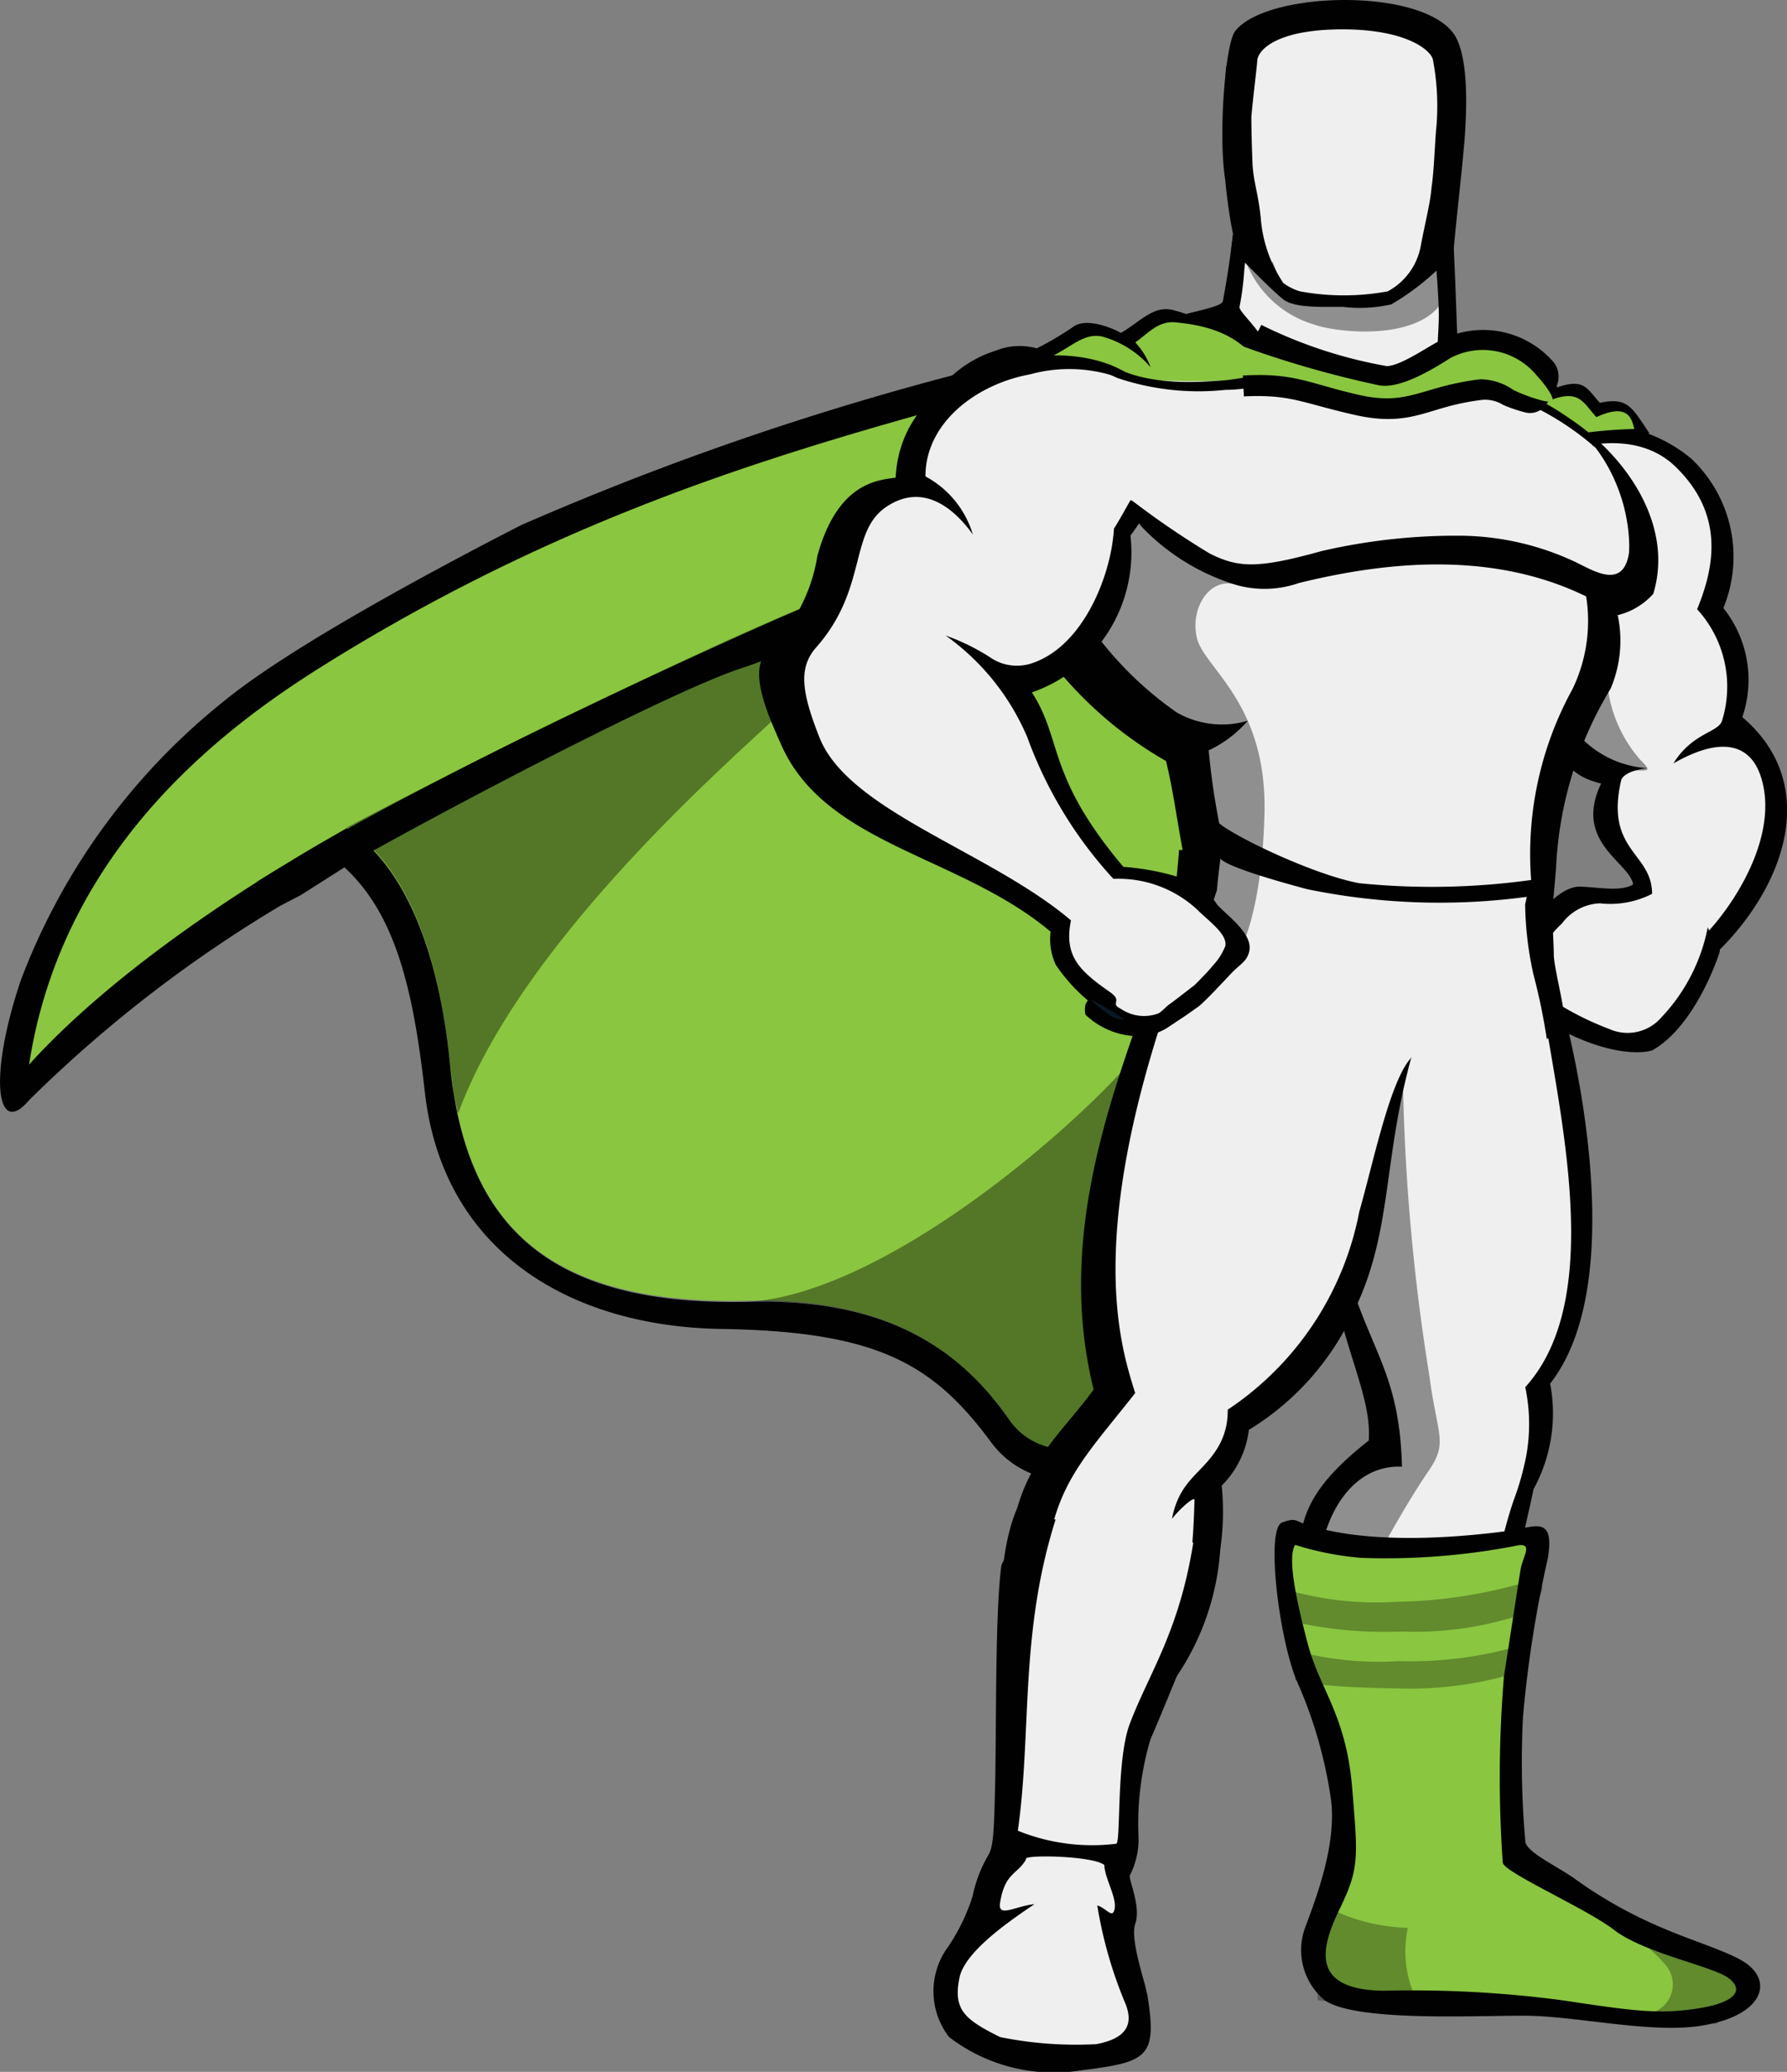
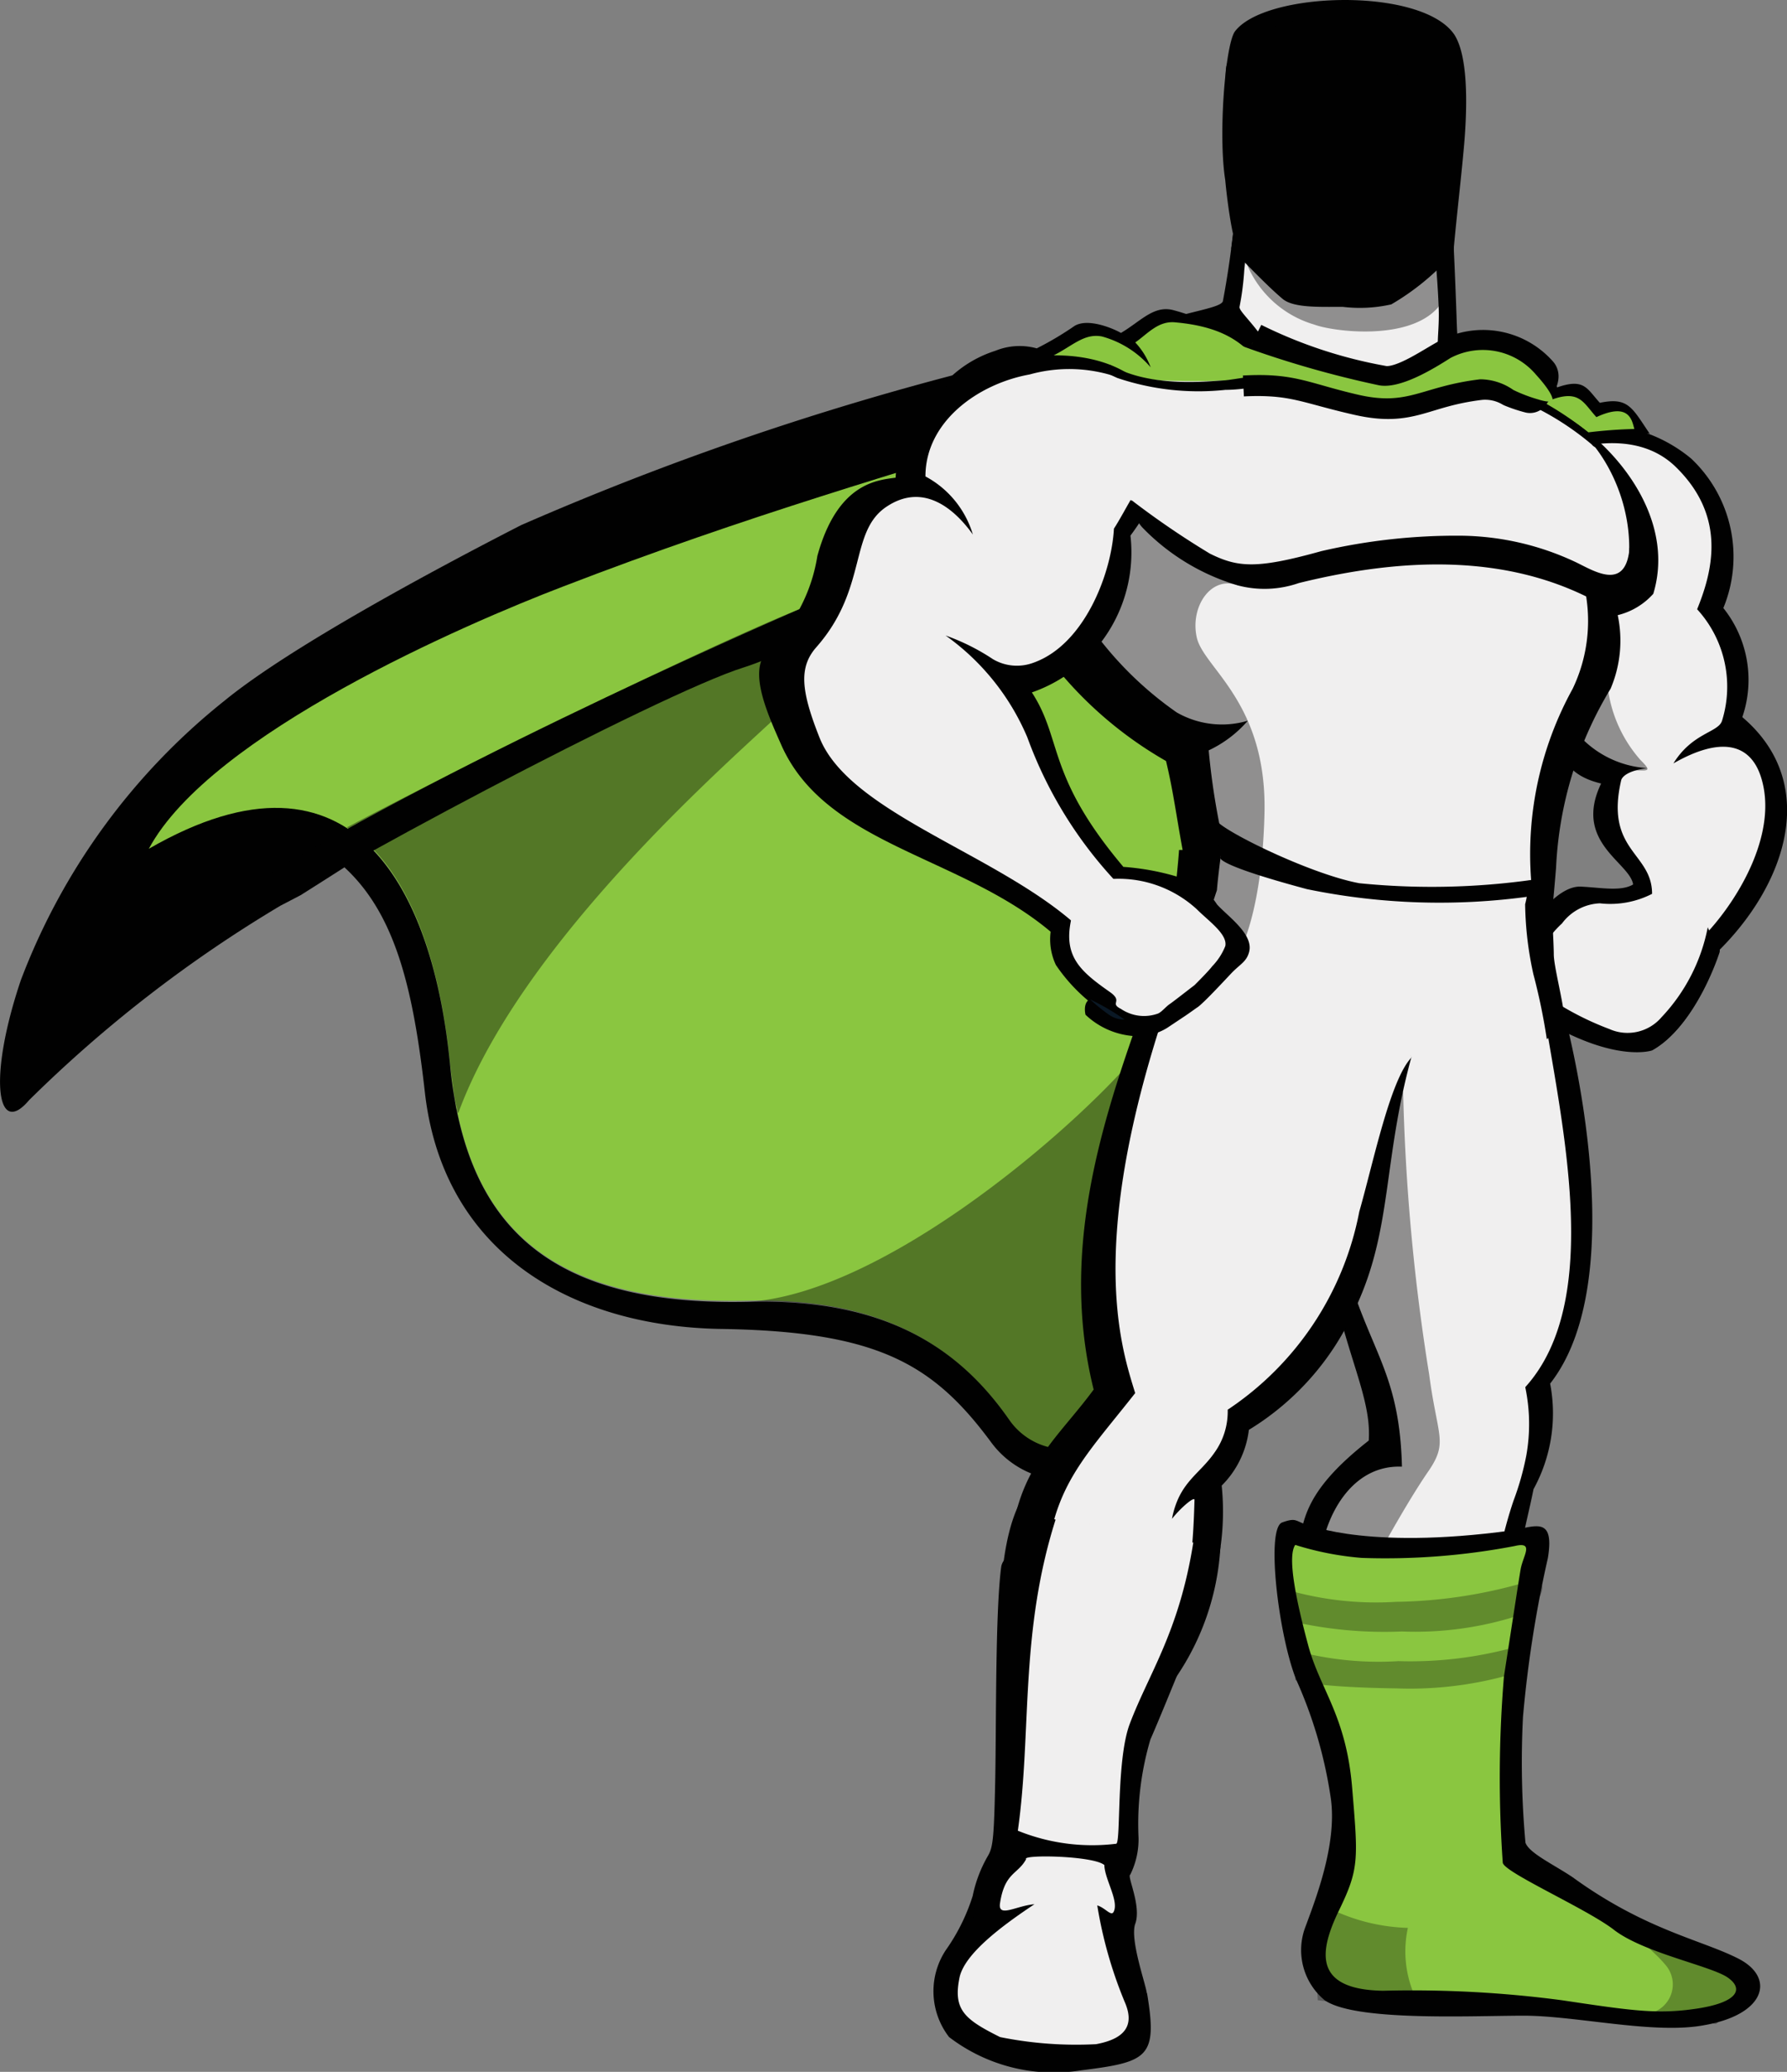
<svg xmlns="http://www.w3.org/2000/svg" id="cdnlogo.com_gsap-greensock" width="72.342" height="83.854" viewBox="0 0 72.342 83.854">
  <rect x="0" y="0" width="72.342" height="83.854" fill="#808080" stroke="none" />
  <path id="Path_2058" data-name="Path 2058" d="M11.351,36.657A53.232,53.232,0,0,0,1.176,44.528C-.12,46.064-.5,43.664.84,39.68A26.407,26.407,0,0,1,9.095,28.354c2.64-2.16,8.447-5.279,12-7.1a118.9,118.9,0,0,1,18.334-6.287c.72-.192-.864,1.2-1.1,1.968-1.248,3.648-26.157,19.294-26.157,19.294ZM46.435,80.668c.432,2.592.048,2.784-2.64,3.12a6.977,6.977,0,0,1-5.375-1.344,3.031,3.031,0,0,1-.144-3.5,7.93,7.93,0,0,0,1.1-2.208A5.377,5.377,0,0,1,40,75.1c.192-.336.24-.672.288-3.024s0-6.767.24-8.639c.24-1.92,8.543.864,8.543.864s-1.968,4.9-2.5,6.1a12.075,12.075,0,0,0-.48,3.984,3.215,3.215,0,0,1-.336,1.488c-.144.048.48,1.3.192,2.016-.192.672.432,2.4.48,2.784ZM49.6,7.284c-.288-1.824,0-5.424.384-6,1.2-1.632,7.535-1.824,8.879.1.576.864.528,2.88.432,4.176s-.432,4.079-.48,4.992c-.048.672-7.007,1.728-8.543-.1-.432-.48-.672-3.168-.672-3.168ZM63.713,76.012c2.928,2.112,5.183,2.5,6.671,3.264s1.1,2.256-1.392,2.688c-2.016.384-5.183-.384-7.3-.384s-6.815.24-8.063-.624a2.634,2.634,0,0,1-.816-2.88c.384-1.056,1.344-3.408,1.056-5.327A18.048,18.048,0,0,0,52.482,68c-.72-1.776-1.248-6.143-.576-6.383s.48,0,1.344.192a13.973,13.973,0,0,0,3.7.48,28.289,28.289,0,0,0,4.656-.432c.72-.144,1.3-.288,1.056,1.2a47.923,47.923,0,0,0-1.008,6.431,36.023,36.023,0,0,0,.1,5.088c.144.432,1.2.912,1.968,1.44Z" transform="translate(0 0)" fill="#010101" />
  <path id="Path_2059" data-name="Path 2059" d="M72.983,50.863c-5.279,4.56-15.5,5.807-30.669,11.663-3.888,1.488-14.254,5.951-16.75,10.607,8.4-4.847,11.519,1.824,12.191,8.687.624,6.431,3.84,9.791,12.095,9.6,8.5-.192,11.087,4.751,13.438,10.559,4.559-22.222,11.855-26.541,16.558-30.333C89.829,63.534,77.542,49.231,72.983,50.863Z" transform="translate(-19.54 -38.78)" fill="#8ac640" />
-   <path id="Path_2060" data-name="Path 2060" d="M57.257,51.28C44.587,55.7,32.06,56.8,17.326,65.87c-3.5,2.16-10.895,7.055-12.335,16.414,5.375-5.952,17.806-13.438,33.02-18.19,7.679-2.4,13.295-3.984,20.11-6.623C57.642,54.4,57.642,53.2,57.257,51.28Z" transform="translate(-3.815 -39.197)" fill="#8ac640" />
  <path id="Path_2061" data-name="Path 2061" d="M221.962,63.335s-.912,3.12-2.736,4.128c0,0-1.344.48-4.031-1.008a3.459,3.459,0,0,1-1.3-2.4,2.239,2.239,0,0,1,.768-1.68s.768-1.3,1.68-1.248,2.448.192,2.928-.24c.432-.48,2.784.864,2.687,2.448ZM202.38,33.146a37.49,37.49,0,0,1-.528,3.984c-.048.288-1.488.432-2.544.864,2.016,5.759,14.159,5.711,15.742,2.88a20.913,20.913,0,0,0-3.024-1.632c-.72-.288-.672-.24-.72-1.584s-.144-3.84-.24-4.512S203.531,32.474,202.38,33.146Z" transform="translate(-152.345 -24.95)" fill="#010101" />
  <path id="Path_2062" data-name="Path 2062" d="M213.289,33.437s0,1.392-.144,2.736a11.306,11.306,0,0,1-.192,1.488c-.048.288,1.632,1.44,2.112,3.984,2.3,5.135,7.631,2.592,9.839.144a18.551,18.551,0,0,0-3.456-1.824c-.72-.288-.384-.912-.432-2.256s-.24-3.312-.336-4.032S214.441,32.765,213.289,33.437Z" transform="translate(-162.774 -25.241)" fill="#f0efef" />
  <g id="Group_489" data-name="Group 489" transform="translate(49.613 0.708)">
    <path id="Path_2063" data-name="Path 2063" d="M211.722,33.146s-.048.864-.192,1.872c.624.624,1.44,1.488,2.064,2.016.432.384,1.488.336,2.448.336a5.767,5.767,0,0,0,1.968-.1,10.026,10.026,0,0,0,2.5-2.064c-.048-.864-.1-1.68-.144-2.064C220.313,32.474,212.874,32.474,211.722,33.146Z" transform="translate(-211.3 -25.659)" fill="#010101" />
    <path id="Path_2064" data-name="Path 2064" d="M216.477,18.189a10.627,10.627,0,0,1-1.776-.144,2.823,2.823,0,0,1-.672-.288c-.336-.24-.672-.528-1.056-.816-.768-.576-.816-.912-.816-1.056a22.329,22.329,0,0,0-.1-5.567s-.336-1.3,1.488-1.632a23.584,23.584,0,0,1,2.928-.384,15.346,15.346,0,0,1,2.928.384c1.824.336,1.488,1.632,1.488,1.632a22.337,22.337,0,0,0-.1,5.567c0,.144-.048.48-.816,1.056a5.665,5.665,0,0,1-1.728,1.1A10.63,10.63,0,0,1,216.477,18.189Z" transform="translate(-211.687 -7.054)" fill="#010101" />
    <path id="Path_2065" data-name="Path 2065" d="M215.343,3.006c-3.168,0-3.792.864-4.7,1.824-.192.24-.048,1.68.288,4.751h.432a5.742,5.742,0,0,1-.24-1.872c.048-1.008.24-.96.1-1.2-.192-.288-.576-.768.288-1.248s2.208.384,3.84.432c1.632-.048,3.024-.912,3.887-.432s.48.96.288,1.248.048.192.1,1.2a5.75,5.75,0,0,1-.24,1.872h.432c.288-3.072.48-4.415.336-4.656C219.326,3.87,218.511,3.054,215.343,3.006Zm15.214,37.82s-.912,2.928-2.688,3.936c-.384-.192-.336-.48-.672-.912-.1-.144-.432-.24-.576-.384s-.1-.384-.336-.576c-.192-.192-.336-.048-.528-.192-.192-.192-.24-.432-.384-.576-.1-.1-.48-.144-.576-.24-.24-.24-2.352-.672-2.256-1.152a4.176,4.176,0,0,1,.576-1.248s.912-1.344,1.824-1.3,1.776.24,2.256-.192c.528-.48,3.5,1.3,3.36,2.832Z" transform="translate(-210.553 -3.006)" fill="#010101" />
    <path id="Path_2066" data-name="Path 2066" d="M266.809,73.065a5.974,5.974,0,0,1,5.087,1.248,5.453,5.453,0,0,1,1.3,6.047,4.651,4.651,0,0,1,.768,4.415c3.168,2.688,1.776,6.815-1.056,9.551a3.728,3.728,0,0,0-3.36-2.64c.1-.96-2.5-1.728-1.3-4.224-1.824-.432-1.776-1.68-2.064-3.215C265.945,82.712,266.809,73.065,266.809,73.065Z" transform="translate(-253.044 -56.459)" fill="#010101" />
  </g>
  <path id="Path_2067" data-name="Path 2067" d="M263.579,76.841s3.5-1.776,5.567.24,1.488,4.223.864,5.759a4.64,4.64,0,0,1,1.008,4.511c-.144.48-1.2.48-1.968,1.728,1.92-1.1,3.12-.816,3.552.576.672,2.16-.816,4.751-2.112,6.191,0-.048-.048-.1-.048-.144a7.321,7.321,0,0,1-1.872,3.648,1.81,1.81,0,0,1-2.112.48,11.919,11.919,0,0,1-2.64-1.392c-.768-.432-.336-.96-.336-1.392a.985.985,0,0,1,.24-.432,3.866,3.866,0,0,1,.816-1.056,2.01,2.01,0,0,1,1.536-.816,3.714,3.714,0,0,0,2.112-.384c0-1.68-1.92-1.728-1.248-4.608.048-.144.288-.384,1.056-.48a4.081,4.081,0,0,1-2.5-1.056,3.543,3.543,0,0,1-1.152-2.064C264.059,84.664,263.579,76.841,263.579,76.841Z" transform="translate(-201.306 -58.182)" fill="#f0efef" />
  <path id="Path_2068" data-name="Path 2068" d="M174.682,56.226a8.68,8.68,0,0,0-4.608-3.072c-.816-.24-1.344.432-2.16.912-.24-.144-1.3-.624-1.872-.288a12.887,12.887,0,0,1-1.536.912,2.6,2.6,0,0,0-1.68.1,4.757,4.757,0,0,0-2.5,1.872c-.576,2.064,10.175.528,10.175.528Z" transform="translate(-122.536 -40.591)" fill="#010101" />
  <path id="Path_2069" data-name="Path 2069" d="M176.486,57.936c-1.536-.528-1.3-2.3-4.7-2.592-.672-.048-1.1.48-1.584.816a3,3,0,0,1,.624,1.008,3.987,3.987,0,0,0-1.968-1.248c-.72-.144-1.2.384-1.968.768a4.994,4.994,0,0,1,.48.672,1.964,1.964,0,0,0-2.064-.24,5.3,5.3,0,0,0-2.736,2.016c-.576,2.064,9.7-.24,9.7-.24Z" transform="translate(-124.244 -42.301)" fill="#8ac640" />
  <path id="Path_2070" data-name="Path 2070" d="M258.295,63.772s0-.528-.048-1.008c0-.1-.384-.336-.384-.432l-.1-.1a1.827,1.827,0,0,1,1.344-.192,1.9,1.9,0,0,1,.96,1.008c1.1-.384,1.2.048,1.728.624,1.152-.24,1.3.192,2.016,1.248a8.507,8.507,0,0,0-2.544.144C259.639,65.308,258.295,63.724,258.295,63.772Z" transform="translate(-197.029 -47.369)" fill="#010101" />
  <path id="Path_2071" data-name="Path 2071" d="M259.189,66.665s.288-.24.192-.288c.528-.288,1.248-.624,1.584.288,1.1-.384,1.248.144,1.776.72,1.344-.624,1.44.144,1.536.48a18.956,18.956,0,0,0-1.92.144C260.724,68.249,259.14,66.617,259.189,66.665Z" transform="translate(-198.115 -50.503)" fill="#8ac640" />
  <path id="Path_2072" data-name="Path 2072" d="M179.348,63.5a15.282,15.282,0,0,0,5.039.816c2.3-.192,6.239-.384,8.351.864a8.079,8.079,0,0,1,4.176-.24c2.016.528,5.711,3.984,4.608,7.631a2.829,2.829,0,0,1-1.44.864,4.968,4.968,0,0,1-.288,2.976,15.307,15.307,0,0,0-2.208,7.247c-.048.576-.144,1.776-.24,2.352-3.744-.144-9.5-1.536-15.166-1.44.048-.624.1-1.008.144-1.632h.144c-.288-1.584-.384-2.4-.672-3.6A15.886,15.886,0,0,1,176.42,74.3c-1.584-2.544,2.928-10.8,2.928-10.8Zm18.526,25.917s2.976,10.655-.528,15.119a6.373,6.373,0,0,1-.672,4.272c-.192.96-.432,1.824-.576,2.784-.624,3.984-1.68,5.663-1.968,12.047l-2.88-.048a30.065,30.065,0,0,0-1.344-7.055c-.576-1.392-2.832-3.264-2.735-5.135.1-1.44.384-2.64,2.832-4.56.192-2.784-2.592-5.424-2.16-15.79Z" transform="translate(-134.593 -48.538)" fill="#010101" />
  <path id="Path_2073" data-name="Path 2073" d="M200.534,88.986c.768,4.9,2.544,12.143-.672,15.694a7.237,7.237,0,0,1,.048,2.736,11.2,11.2,0,0,1-.528,1.872,17.223,17.223,0,0,0-.816,3.84,67.354,67.354,0,0,0-.912,10.559l-2.88-.048a30.062,30.062,0,0,0-1.344-7.055c-.576-1.392-1.776-2.592-1.872-4.464-.1-1.44.912-4.319,3.312-4.223-.144-5.807-2.832-4.656-3.552-16.75ZM182.872,63.5a11.363,11.363,0,0,0,2.208.432,28.323,28.323,0,0,0,3.5-.048c2.3-.192,5.567-.432,7.727.816a7.435,7.435,0,0,1,2.5-.288,12.965,12.965,0,0,1,1.824.72c2.112.528,4.128,4.031,3.215,7.2-.1.24-.768,0-1.536.24a6.358,6.358,0,0,1-.528,3.84,13.872,13.872,0,0,0-1.68,7.775c-5.039-.24-7.3-.576-12.287-.816a28.837,28.837,0,0,1-.768-4.464,4.783,4.783,0,0,0,1.584-1.2,3.678,3.678,0,0,1-2.88-.336,14.315,14.315,0,0,1-3.168-3.024c-.1-.1-.624,1.488-1.824,1.536-.432-.624,1.392-2.4,1.056-3.072-1.2-2.448,1.056-9.311,1.056-9.311Z" transform="translate(-138.116 -48.538)" fill="#f0efef" />
  <path id="Path_2074" data-name="Path 2074" d="M214.367,151.166s.1,1.728.1,2.16c0,.48.384,1.92.432,2.592-.528.912-2.832,2.976-7.007,3.744-4.128.864-9.6-5.615-9.6-5.615.144-.624.624-2.448.96-3.408a1.523,1.523,0,0,0,.144-.432C199.825,149.583,214.367,151.166,214.367,151.166Z" transform="translate(-151.566 -114.702)" fill="#010101" />
  <path id="Path_2075" data-name="Path 2075" d="M218.6,148.2a13.84,13.84,0,0,0,.336,2.832,24.5,24.5,0,0,1,.624,3.216c0,2.784-3.648,2.3-6.719,2.4-4.128.864-7.631-5.615-7.631-5.615a27.415,27.415,0,0,1,.912-3.408c.048-.576.144-1.3.192-1.632a122.641,122.641,0,0,1,12.383.576,4.163,4.163,0,0,1-.1,1.632Z" transform="translate(-156.859 -111.594)" fill="#f0efef" />
  <path id="Path_2076" data-name="Path 2076" d="M189.709,167.707s-2.544-5.663-10.175-3.983c-1.824,5.135-4.272,11.039-2.688,17.422-1.584,2.16-3.408,3.36-3.408,7.343a26.063,26.063,0,0,0,.192,4.656l5.615.288a16.769,16.769,0,0,0,2.544-4.9,10.413,10.413,0,0,0,.24-3.5,3.823,3.823,0,0,0,1.1-2.256,10.924,10.924,0,0,0,4.32-4.943c1.488-3.168,1.1-5.9,2.256-10.128Z" transform="translate(-132.572 -124.907)" fill="#010101" />
  <path id="Path_2077" data-name="Path 2077" d="M194.257,167.175c-.144-.528-2.064-5.711-9.167-4.176-4.175,11.135-2.64,15.742-2.016,17.758-2.832,3.6-4.128,4.367-3.551,11.663h3.744c1.728-2.736,2.112-3.744,2.208-7.343,0-.144-.528.288-.912.768.288-1.488,1.1-1.776,1.728-2.688a2.844,2.844,0,0,0,.528-1.728,12.439,12.439,0,0,0,5.327-8.015c.576-2.016,1.248-5.327,2.112-6.239Z" transform="translate(-137.119 -124.375)" fill="#f0efef" />
  <g id="Group_490" data-name="Group 490" transform="translate(30.736 14.38)">
    <path id="Path_2078" data-name="Path 2078" d="M168.827,148.846a10.091,10.091,0,0,1,2.448.432,2.534,2.534,0,0,1,1.536,1.1c.432.48,1.488,1.2,1.3,1.92-.1.384-.336.48-.672.816-.144.144-1.2,1.3-1.44,1.44-.144.1-.336.24-.48.336l-.72.48a2.251,2.251,0,0,1-1.344.336,3.164,3.164,0,0,1-1.968-.864s-.1-.384.1-.576a6.92,6.92,0,0,1-1.3-1.44,2.432,2.432,0,0,1-.1-1.824C166.283,150.574,168.155,149.374,168.827,148.846Zm1.2,46.7-.144,1.2s-.432.528-3.648.48c-3.264-.048-4.128-1.056-4.415-1.584l-.192-1.248s.624-.912.768-.912c1.056.1,4.656,1.536,7.151,1.92.239,0,.287.1.48.144Zm6.959-2.448c0,.528-.048.528-.048,1.056.576.432,2.016.672,4.751.624,3.984-.1,7.679,1.2,12.191.432l.048-.864-.432-.048L177.514,193Z" transform="translate(-154.279 -128.153)" fill="#010101" />
    <path id="Path_2079" data-name="Path 2079" d="M156.651,127.651h1.2c2.592-.1,5.04.48,7.679.624,1.392-.048,3.12-.384,2.976-1.392l-13.631-1.152C154.059,126.643,154.683,127.411,156.651,127.651ZM141,107.445a14.121,14.121,0,0,0,8.111,1.776,10.4,10.4,0,0,1-2.16,5.807,15.554,15.554,0,0,0-2.16,7.631c.048.768.48,1.44-.1,2.448a27.542,27.542,0,0,0,1.344,2.64c.384.768.576,1.632-1.968,1.68-2.592.048-6.767-.24-6.191-2.256.288-1.056,1.1-2.16,1.2-2.592a4.658,4.658,0,0,1,.912-2.592,18.636,18.636,0,0,0,.336-6.863C140.092,112.869,140.044,109.269,141,107.445Zm4.464-39.116c3.408-4.56.528-8.207-4.943-7.1-2.208.432-4.415,1.968-4.56,4.751-.72.1-2.352.192-3.168,3.168a6.76,6.76,0,0,1-2.064,3.887c-.72.816.048,2.5.576,3.7,1.776,4.128,7.247,4.511,10.943,7.631a5.325,5.325,0,0,0,2.928-2.64c-3.12-3.7-2.448-5.136-3.7-7.055A6,6,0,0,0,145.468,68.329Z" transform="translate(-130.44 -61.027)" fill="#010101" />
  </g>
  <path id="Path_2080" data-name="Path 2080" d="M150.7,69.872c.192-.288.528-.912.672-1.152.048-.048.576.864.624.816,1.3-2.112,1.632-5.184.144-5.472a8.506,8.506,0,0,1-1.488-.384,5.978,5.978,0,0,0-3.36-.048c-2.112.384-4.223,1.92-4.223,4.128a3.944,3.944,0,0,1,1.92,2.352c-.72-1.008-1.968-2.112-3.456-1.152-1.584,1.008-.768,3.312-2.88,5.711-.72.816-.624,1.776.144,3.7,1.248,3.024,7.151,4.656,10.367,7.535a4.344,4.344,0,0,0,1.68-1.68,17.065,17.065,0,0,1-3.648-5.9,9.688,9.688,0,0,0-3.312-4.128,8.745,8.745,0,0,1,1.92.96,1.911,1.911,0,0,0,1.632.144C149.5,74.575,150.6,71.7,150.7,69.872Z" transform="translate(-105.605 -48.478)" fill="#f0efef" />
  <path id="Path_2081" data-name="Path 2081" d="M214.574,87.826c-.144,1.824-1.488.912-2.208.576a11.152,11.152,0,0,0-4.56-1.056,24.173,24.173,0,0,0-5.711.624c-2.592.72-3.36.672-4.512.1a34.373,34.373,0,0,1-3.167-2.16,1.71,1.71,0,0,0,.432,1.1,8.856,8.856,0,0,0,3.887,2.352,4.227,4.227,0,0,0,2.448-.1c4.272-1.056,8.783-1.248,12.574,1.056.192.1.864-.192,1.152-.624C215.294,89.074,214.574,87.826,214.574,87.826Z" transform="translate(-148.605 -65.664)" fill="#010101" />
  <path id="Path_2082" data-name="Path 2082" d="M187.291,171.658a9.285,9.285,0,0,1,1.392.816,1.061,1.061,0,0,1-.624-.192A6.775,6.775,0,0,1,187.291,171.658Z" transform="translate(-143.16 -131.21)" fill="#0a1825" />
-   <path id="Path_2083" data-name="Path 2083" d="M222.335,6.242c-.144-.432-1.2-1.2-3.648-1.2-2.64,0-3.408.816-3.456,1.248,0,.144-.192,1.68-.24,2.3,0,0,0,.768.048,1.92.048.768.24,1.2.336,2.208a5.43,5.43,0,0,0,.912,2.592,2.211,2.211,0,0,0,.672.336,9.821,9.821,0,0,0,3.552,0,2.622,2.622,0,0,0,1.344-1.872c.192-1.008.384-1.728.432-2.352.1-.624.144-2.016.192-2.4a10.084,10.084,0,0,0-.144-2.784Z" transform="translate(-164.333 -3.854)" fill="#f0efef" />
  <path id="Path_2084" data-name="Path 2084" d="M223.582,261.892s2.544,1.1,8.831.144c0,0-1.776,8.927-.96,13.39,0,0,.816,1.152,6.863,3.36,0,0,2.688.672,2.592,2.016,0,0,.1.288-3.168.192s-6.335-.672-8.5-.672-4.464.1-4.847-.528c-.432-.576.1-2.064.72-2.928.672-.912.48-1.584.432-3.215C225.405,269.379,222.142,264.964,223.582,261.892Z" transform="translate(-170.619 -200.182)" fill="#010101" />
  <path id="Path_2085" data-name="Path 2085" d="M222.116,265.275c-.336.48.048,2.3.528,4.079s1.536,2.832,1.776,5.759c.24,2.88.288,3.264-.528,4.943s-1.056,3.216,1.776,3.264a46.153,46.153,0,0,1,7.247.384c2.88.432,3.888.576,5.472.336s1.92-.768,1.248-1.248-3.456-1.008-4.656-1.968c-1.152-.864-4.415-2.3-4.463-2.688a49.552,49.552,0,0,1,.048-7.535c.24-1.536.576-3.744.672-4.32s.576-1.152-.24-.96a27.781,27.781,0,0,1-6.191.48A12.152,12.152,0,0,1,222.116,265.275Z" transform="translate(-169.681 -202.749)" fill="#8ac640" />
  <path id="Path_2086" data-name="Path 2086" d="M223.382,284.9a7.676,7.676,0,0,0,2.928.672,4.464,4.464,0,0,0,.192,2.544c.528.96-3.84.384-3.84.384l-.192-3.408ZM236.1,289.03a1.2,1.2,0,0,0,.672-1.92c-.672-.816-1.248-.96-.384-1.008s4.032,1.872,4.032,1.872l-1.632,1.488Zm-14.495-17.086a13,13,0,0,0,4.224.432,19.6,19.6,0,0,0,4.992-.72c1.392-.48.816.528.816.528l-.768.72a13.625,13.625,0,0,1-4.8.672,16.758,16.758,0,0,1-4.56-.432Zm.1,2.4a13,13,0,0,0,4.224.432,15.918,15.918,0,0,0,4.751-.576c.576-.192.24.624.24.624l-.24.432a14.783,14.783,0,0,1-4.8.624c-3.5-.048-4.128-.336-4.128-.336Z" transform="translate(-169.316 -207.546)" fill="#010101" opacity="0.3" />
  <path id="Path_2087" data-name="Path 2087" d="M223.582,261.892a18.029,18.029,0,0,0,8.879.48s-1.824,8.591-1.008,13.007c0,0,.816,1.152,6.863,3.36,0,0,2.688.672,2.592,2.016,0,0,.1.288-3.168.192s-6.335-.672-8.5-.672-4.464.1-4.847-.528c-.432-.576.1-2.064.72-2.928.672-.912.48-1.584.432-3.216C225.405,269.379,222.142,264.964,223.582,261.892Z" transform="translate(-170.619 -200.182)" fill="none" />
  <path id="Path_2088" data-name="Path 2088" d="M223.582,261.892a18.361,18.361,0,0,0,8.879.432s-1.824,8.639-1.008,13.055c0,0,.816,1.152,6.863,3.36,0,0,2.688.672,2.592,2.016,0,0,.1.288-3.168.192s-6.383-1.008-8.5-.672c-2.256.384-4.464.24-4.847-.528-.336-.624.1-2.064.72-2.928.672-.912.48-1.584.432-3.216C225.405,269.379,222.142,264.964,223.582,261.892Z" transform="translate(-170.619 -200.182)" fill="none" />
  <path id="Path_2089" data-name="Path 2089" d="M208.881,140.7c0,.336,3.744,2.208,5.807,2.592a29.314,29.314,0,0,0,7.055-.144l-.1.672a26.551,26.551,0,0,1-9.071-.288c-3.936-1.056-3.5-1.3-3.5-1.3Z" transform="translate(-159.662 -107.546)" fill="#010101" />
  <path id="Path_2090" data-name="Path 2090" d="M166.979,273.029a8.008,8.008,0,0,0,3.984.528c.192-.048,0-3.312.528-4.8.768-2.064,2.016-3.744,2.591-7.391a30.072,30.072,0,0,1-5.519-1.1C167.027,264.966,167.555,269,166.979,273.029Zm3.216,3.024c.336.1.576.48.672.24.192-.432-.336-1.248-.384-1.824v-.048c-.432-.384-3.36-.432-3.168-.24-.336.624-.864.528-1.056,1.776-.1.624.672.1,1.392.048-1.3.864-2.784,1.968-3.024,2.928-.288,1.344.192,1.728,1.632,2.448a15.5,15.5,0,0,0,3.887.288c1.3-.24,1.536-.864,1.152-1.728A17.423,17.423,0,0,1,170.195,276.053Z" transform="translate(-125.775 -198.936)" fill="#f0efef" />
  <path id="Path_2091" data-name="Path 2091" d="M189.677,62.686c1.584.912,3.792.672,4.608.624.192,0,2.112-.336,2.208-.288.192.048.192.192.192.192a6.228,6.228,0,0,1-2.352.48,10.272,10.272,0,0,1-4.367-.48C188.765,62.686,189.677,62.686,189.677,62.686ZM206,63.6a12.731,12.731,0,0,1,2.976,1.776c.72.768.336.72.192.528a11.449,11.449,0,0,0-2.256-1.488,4.137,4.137,0,0,1-1.3-.768C205.611,63.55,206,63.6,206,63.6Z" transform="translate(-144.73 -47.915)" fill="#010101" />
  <path id="Path_2092" data-name="Path 2092" d="M185.121,151.035a4.686,4.686,0,0,1,3.744,1.2c.48.48,1.248,1.008,1.152,1.488a2.488,2.488,0,0,1-.528.816c-.144.192-.576.624-.72.768-.192.144-.864.672-1.008.768s-.336.336-.48.384a1.664,1.664,0,0,1-1.488-.192c-.48-.24.1-.288-.432-.672-1.3-.912-2.016-1.536-1.488-3.312.048-.336.576-.72,1.247-1.248Z" transform="translate(-140.414 -115.434)" fill="#f0efef" />
  <path id="Path_2093" data-name="Path 2093" d="M78.009,102.89c-4.32,1.728-15.311,7.2-18.43,8.879,2.592,1.632,3.792,5.567,4.176,9.551.048.384.1.72.144,1.1a4.618,4.618,0,0,0,.144.72.287.287,0,0,0,.048.192c2.832-7.727,12.959-15.886,13.343-16.51.192-.288-.24-1.536.432-2.735C78.729,102.554,80.409,101.882,78.009,102.89ZM88.28,139.126c2.208-4.415,2.256-8.639,2.208-13.583,0-2.064,1.488-4.992.72-4.176-2.88,3.215-10.127,9.263-15.358,9.6C83.192,130.727,86.072,134.422,88.28,139.126Z" transform="translate(-45.54 -78.28)" fill="#010101" opacity="0.4" />
  <path id="Path_2094" data-name="Path 2094" d="M41.654,117.4c2.736-1.968,16.894-9.5,20.3-10.559,3.407-1.1,2.352-2.4,2.352-2.4s-13.823,5.951-22.078,11.087" transform="translate(-31.839 -79.831)" fill="#010101" />
  <path id="Path_2095" data-name="Path 2095" d="M192.777,56.667c-1.1-.432-1.968.864-1.68,2.112s2.88,2.64,2.736,7.2c-.1,3.744-.912,5.279-.912,5.279l-1.824-2.3s-.288-5.184-.912-5.952-2.592-2.16-3.36-2.88.864-1.68.768-3.024a13.872,13.872,0,0,1,.816-3.887Zm6.671,20.446A83.728,83.728,0,0,0,200.5,88.583c.336,2.544.768,2.736,0,3.888-.768,1.1-1.776,2.928-1.776,2.928l-3.312-.288a32.629,32.629,0,0,0,2.784-3.984c.144-.624-1.344-5.375-1.344-5.375Zm-6.383-33.6a4.241,4.241,0,0,0,2.784,2.592c.768.288,3.792.672,4.992-.672.528-.624.192-2.3.192-2.3L198.3,45.34l-3.7-.672-.432-1.1Z" transform="translate(-142.646 -32.969)" fill="#010101" opacity="0.4" />
  <path id="Path_2096" data-name="Path 2096" d="M213.95,58.816a19.524,19.524,0,0,0,5.231,1.728c.864.192,2.256-.912,2.928-1.2a2.985,2.985,0,0,1,3.408.768c.144.144-.336.768-.336.768a5.526,5.526,0,0,1-.72-.24,2.169,2.169,0,0,0-1.3-.288c-2.4.288-2.784,1.1-4.9.624s-2.64-.864-4.7-.768" transform="translate(-163.243 -44.957)" fill="#8ac640" stroke="#010101" stroke-linejoin="round" stroke-miterlimit="10" stroke-width="1.586" />
  <path id="Path_2097" data-name="Path 2097" d="M213.052,59.427a41.4,41.4,0,0,0,5.519,1.584c.864.192,2.256-.672,2.928-1.1a2.815,2.815,0,0,1,3.456.672c.48.528.672.864.672,1.008,0,.192-.576,0-.576,0a6.229,6.229,0,0,1-1.008-.384,2.362,2.362,0,0,0-1.344-.432c-2.4.288-2.88,1.1-4.944.624s-2.592-.912-4.8-.768" transform="translate(-162.778 -45.424)" fill="#8ac640" />
  <path id="Path_2098" data-name="Path 2098" d="M87.6,169.956c-.1-.1.1-.192,0-.192a2.767,2.767,0,0,1-1.968-1.152c-2.064-2.976-5.088-4.943-10.559-4.8-8.207.192-11.471-3.168-12.095-9.6-.336-3.5-1.3-6.911-3.264-8.831l-1.152.72c2.208,1.92,2.928,5.039,3.408,9.311.768,6.431,5.951,9.407,12,9.5,6.287.1,8.543,1.392,10.895,4.56a3.77,3.77,0,0,0,2.3,1.488Z" transform="translate(-44.761 -111.126)" fill="#010101" />
  <path id="Path_2099" data-name="Path 2099" d="M271.164,118.7a5.457,5.457,0,0,0,1.3,2.784c.336.336.384.432.1.432s-2.4-.1-2.4-.1l-.576-1.008Z" transform="translate(-206.059 -90.731)" fill="#010101" opacity="0.4" />
</svg>